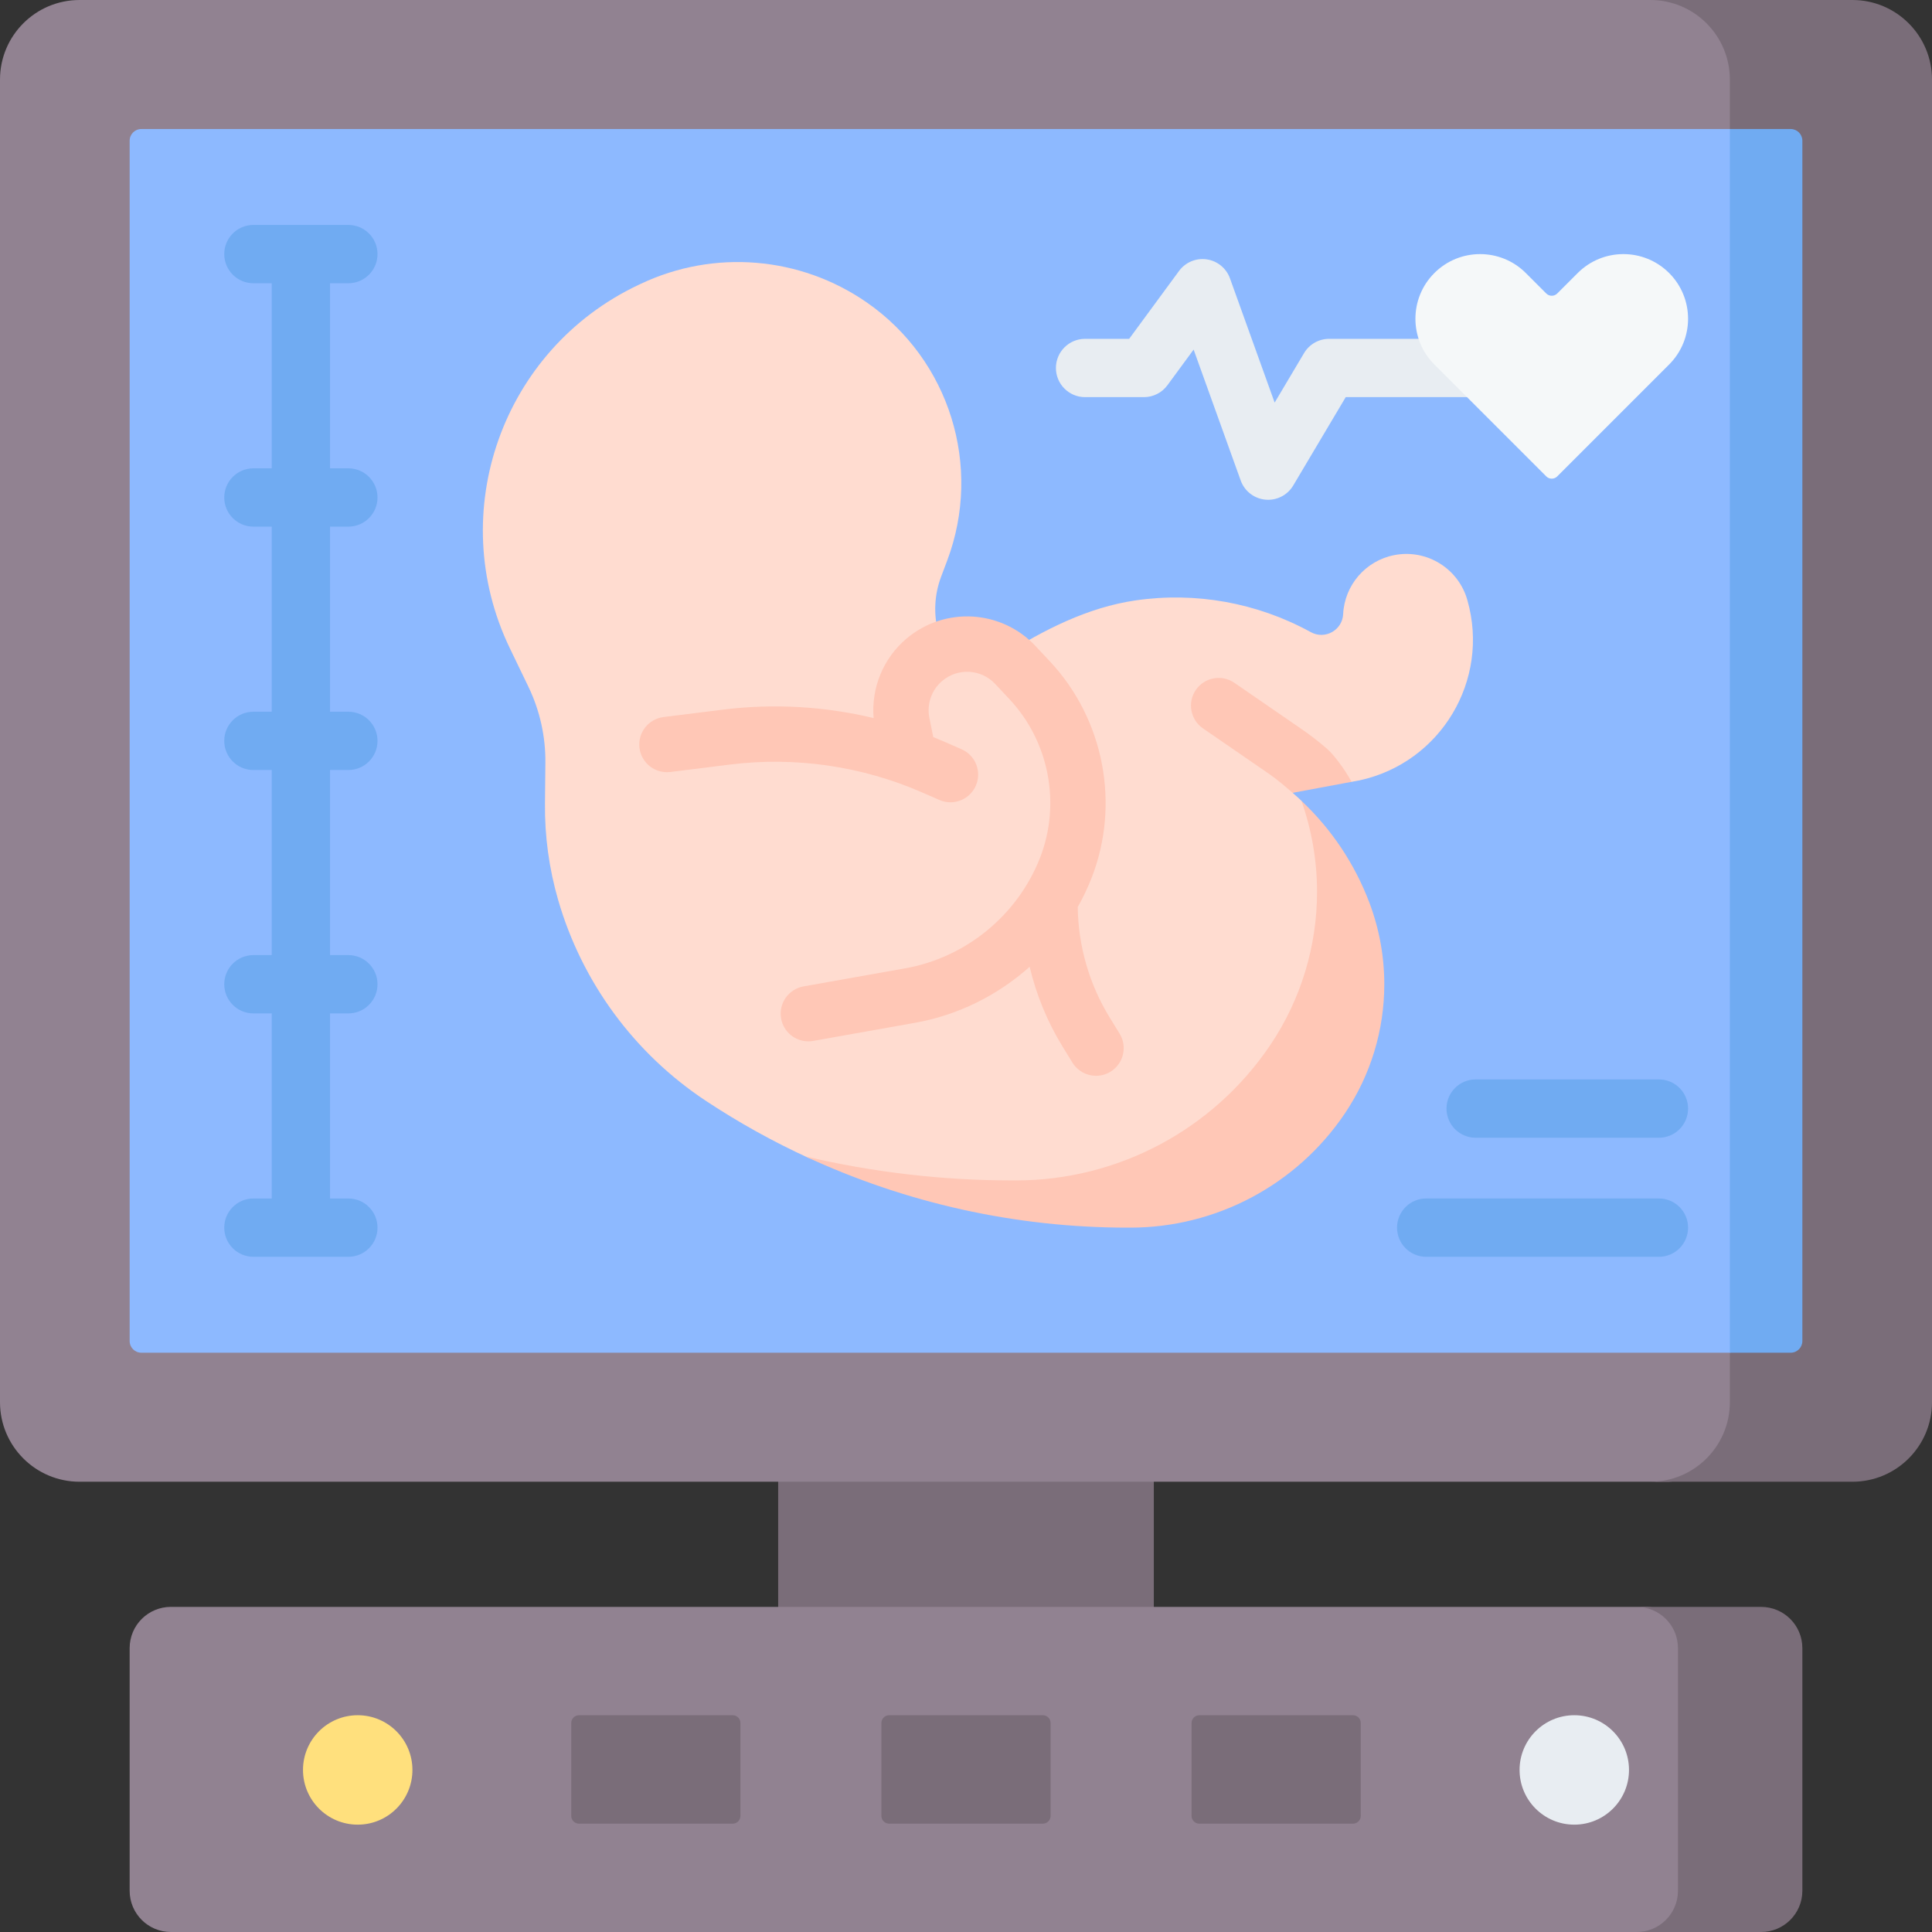
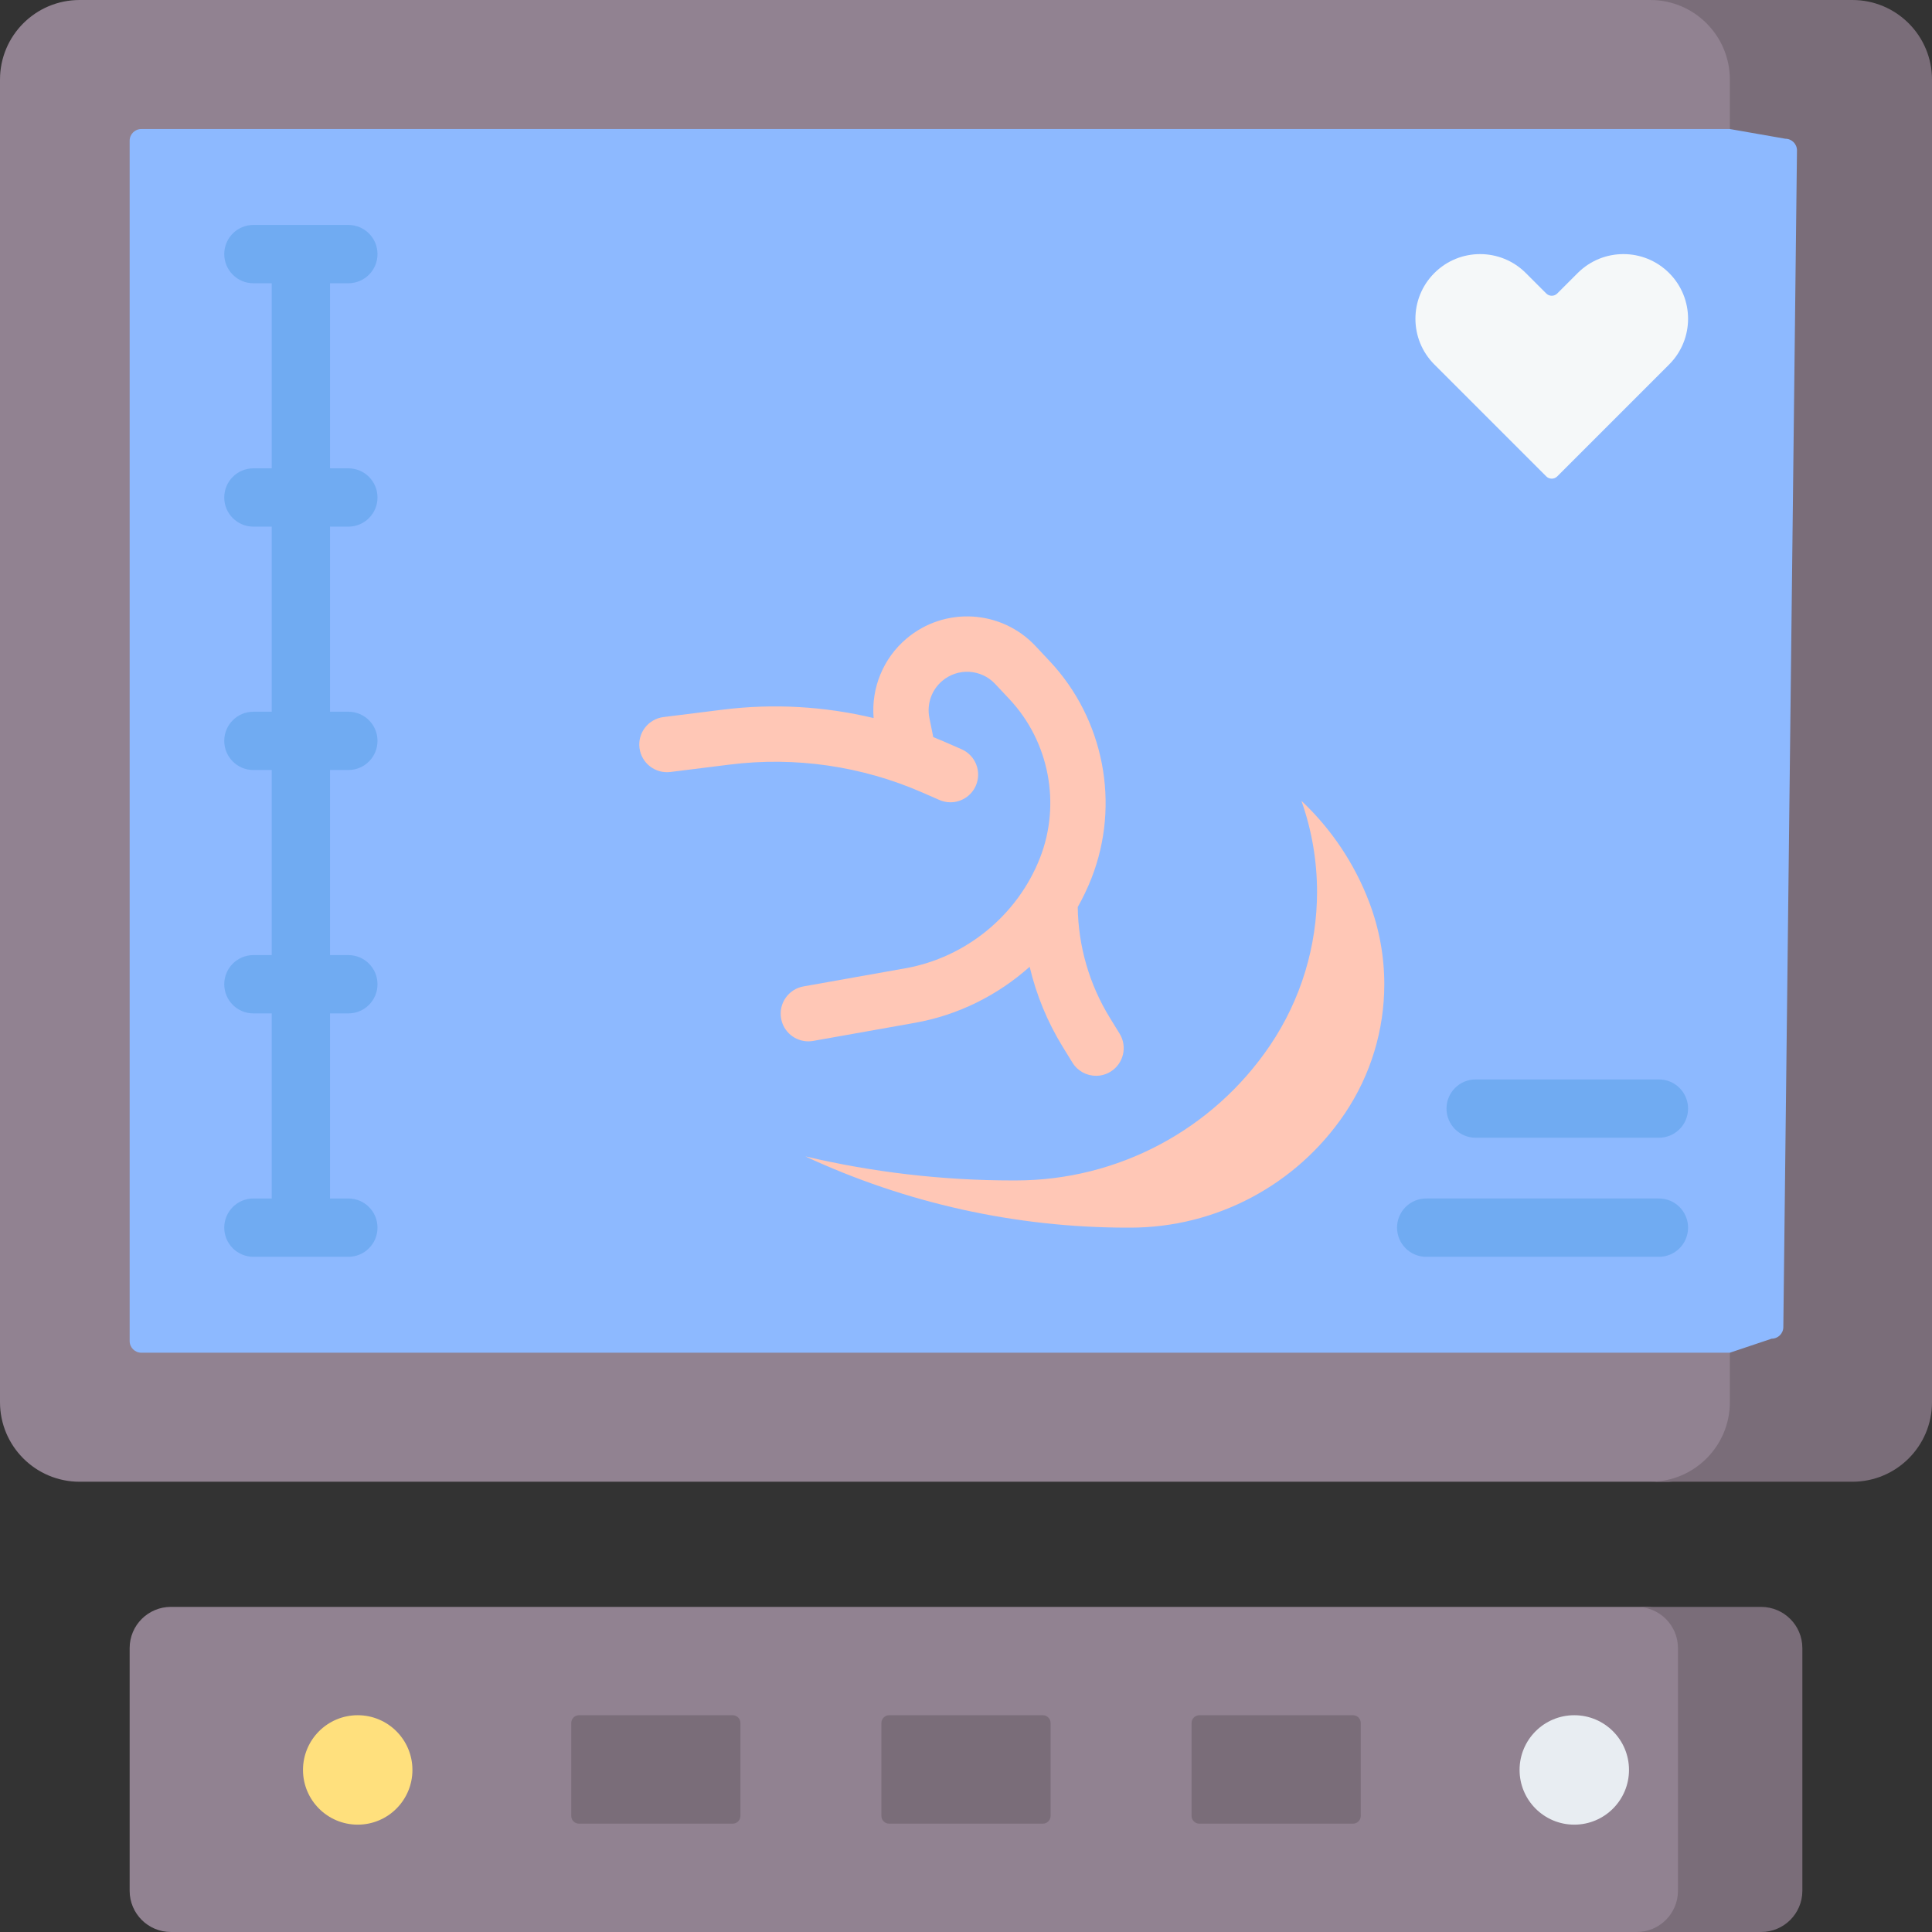
<svg xmlns="http://www.w3.org/2000/svg" id="Capa_1" height="512" viewBox="0 0 512 512" width="512">
  <rect x="0" y="0" width="512" height="512" fill="#333333" stroke="none" />
  <g>
-     <path d="m206.226 384.531h99.548v49.457h-99.548z" fill="#7a6d79" />
    <path d="m484.279 389.829-42.125 2.846h-421.063c-11.648.001-21.091-9.442-21.091-21.091v-350.493c0-11.648 9.443-21.091 21.091-21.091h422.807l40.186 5.579c11.648 0 21.091 9.443 21.091 21.091l.194 342.068c.001 11.649-9.442 21.091-21.09 21.091z" fill="#918291" />
    <path d="m512 21.088v350.499c0 11.651-9.447 21.088-21.088 21.088h-53.569c11.641 0 21.088-9.436 21.088-21.088v-350.499c0-11.641-9.447-21.088-21.088-21.088h53.569c11.641 0 21.088 9.447 21.088 21.088z" fill="#7a6d79" />
    <path d="m34.359 355.391v-318.106c0-1.707 1.384-3.091 3.091-3.091h420.981l14.696 2.571c1.707 0 3.091 1.384 3.091 3.091l-3.618 311.817c0 1.707-1.384 3.091-3.091 3.091l-11.077 3.717h-420.982c-1.707 0-3.091-1.384-3.091-3.09z" fill="#8db9ff" />
-     <path d="m477.643 37.282v318.11c0 1.71-1.391 3.091-3.091 3.091h-16.122v-324.291h16.122c1.701 0 3.091 1.39 3.091 3.09z" fill="#70abf2" />
    <g>
-       <path d="m249.741 171.957c5.324-2.144 11.439-1.547 16.264 1.669 10.584-6.691 22.265-12.671 34.915-14.512 15.894-2.313 32.109.59 46.213 8.275l.281.153c3.74 2.038 8.324-.534 8.534-4.788.381-7.707 5.967-14.161 13.54-15.642 8.604-1.683 17.053 3.539 19.395 11.987 6.019 21.161-7.066 43.012-28.561 47.698 0 0-.832.155-2.135.398-9.142-1.691-15.631 2.911-15.631 2.911.798.689 1.581 1.394 2.347 2.116 6.697 8.887 11.784 17.248 15.673 27.53 7.032 18.591 4.646 37.263-6.467 53.742-12.75 18.905-31.606 25.317-54.409 25.317h-.723c-29.277 0-57.093-2.394-84.648-11.924-9.412-4.318-18.517-9.369-27.228-15.127-18.97-12.539-32.86-31.417-39.186-53.259-2.404-8.302-3.581-16.91-3.493-25.553l.11-10.784c.071-6.983-1.47-13.888-4.503-20.178l-4.907-10.176c-17.351-35.98-2.068-79.207 34.042-96.286l.676-.32c19.41-9.18 42.245-7.29 59.881 4.957 21.918 15.221 30.697 43.385 21.307 68.364l-1.631 4.338c-1.789 4.76-2.036 9.962-.705 14.87l1.051 4.227z" fill="#ffdcd0" />
      <path d="m366.853 260.846c0 12.051-3.551 23.995-10.467 34.256-6.378 9.449-14.888 17.01-24.67 22.205-9.762 5.194-20.796 8.031-32.201 8.031h-.724c-29.609 0-58.73-6.495-85.365-18.879 17.91 4.206 36.339 6.368 54.924 6.368h.851c13.518 0 26.596-3.355 38.178-9.518 11.582-6.162 21.676-15.123 29.238-26.332 8.197-12.159 12.413-26.332 12.413-40.614 0-8.119-1.36-16.277-4.138-24.131 7.933 7.454 14.105 16.668 17.998 26.949 2.653 7.022 3.963 14.358 3.963 21.665z" fill="#ffc7b6" />
      <g>
-         <path d="m358.187 207.193-15.631 2.915c-1.771-1.536-4.128-3.561-6.055-4.891l-17.705-12.188c-3.336-2.299-4.177-6.867-1.878-10.202s6.867-4.177 10.202-1.878l17.705 12.188c2.357 1.624 4.666 3.404 6.837 5.282 1.604 1.379 4.51 5.096 6.525 8.774z" fill="#ffc7b6" />
-       </g>
+         </g>
      <path d="m296.702 273.916-2.583-4.197c-5.44-8.841-8.368-18.969-8.507-29.338 1.385-2.458 2.612-5.019 3.653-7.677 7.661-19.559 3.331-42.103-11.031-57.431l-3.794-4.05c-9.06-9.67-24.082-10.544-34.203-1.992-6.183 5.225-9.38 13.092-8.719 21.061-13.023-3.118-26.556-3.902-39.944-2.23l-15.733 1.964c-4.02.502-6.872 4.168-6.371 8.189s4.175 6.865 8.189 6.371l15.732-1.964c17.355-2.167 34.993.389 51.016 7.393l4.539 1.984c.956.418 1.953.616 2.934.616 2.828 0 5.522-1.644 6.726-4.401 1.623-3.713-.072-8.037-3.785-9.66l-4.538-1.983c-.981-.429-1.969-.835-2.961-1.235l-1.034-5.113c-.726-3.639.585-7.388 3.419-9.784 4.15-3.508 10.31-3.149 14.025.816l3.795 4.051c10.514 11.223 13.685 27.728 8.076 42.048-5.949 15.188-19.623 26.398-35.683 29.254l-26.984 4.799c-3.989.71-6.648 4.518-5.938 8.507.631 3.555 3.725 6.053 7.214 6.053.426 0 .859-.038 1.293-.115l26.984-4.799c11.421-2.031 21.916-7.29 30.378-14.851 1.762 7.454 4.701 14.616 8.756 21.206l2.584 4.198c1.385 2.252 3.79 3.492 6.254 3.492 1.312 0 2.64-.352 3.838-1.089 3.452-2.123 4.528-6.642 2.403-10.093z" fill="#ffc7b6" />
    </g>
    <path d="m92.317 139.564c4.268 0 7.726-3.459 7.726-7.726s-3.459-7.726-7.726-7.726h-4.855v-49.047h4.855c4.268 0 7.726-3.459 7.726-7.726s-3.459-7.726-7.726-7.726h-25.162c-4.268 0-7.726 3.459-7.726 7.726s3.459 7.726 7.726 7.726h4.854v49.047h-4.854c-4.268 0-7.726 3.459-7.726 7.726s3.459 7.726 7.726 7.726h4.854v49.047h-4.854c-4.268 0-7.726 3.459-7.726 7.726s3.459 7.726 7.726 7.726h4.854v49.047h-4.854c-4.268 0-7.726 3.459-7.726 7.726s3.459 7.726 7.726 7.726h4.854v49.047h-4.854c-4.268 0-7.726 3.459-7.726 7.726s3.459 7.726 7.726 7.726h25.162c4.268 0 7.726-3.459 7.726-7.726s-3.459-7.726-7.726-7.726h-4.855v-49.047h4.855c4.268 0 7.726-3.459 7.726-7.726s-3.459-7.726-7.726-7.726h-4.855v-49.047h4.855c4.268 0 7.726-3.459 7.726-7.726s-3.459-7.726-7.726-7.726h-4.855v-49.047z" fill="#70abf2" />
    <g>
-       <path d="m336.072 132.449c-.245 0-.491-.012-.738-.035-2.977-.285-5.522-2.262-6.534-5.076l-12.478-34.694-6.946 9.452c-1.456 1.981-3.768 3.151-6.226 3.151h-15.594c-4.268 0-7.726-3.459-7.726-7.726s3.459-7.726 7.726-7.726h11.683l13.218-17.988c1.691-2.301 4.519-3.482 7.337-3.071 2.825.41 5.193 2.345 6.16 5.031l11.842 32.926 7.793-13.118c1.392-2.343 3.917-3.78 6.643-3.78h45.127c4.268 0 7.726 3.459 7.726 7.726s-3.459 7.726-7.726 7.726h-40.73l-13.915 23.423c-1.402 2.357-3.935 3.779-6.642 3.779z" fill="#e8edf2" />
-     </g>
+       </g>
    <g>
      <g>
        <path d="m439.632 333.063h-61.675c-4.268 0-7.726-3.459-7.726-7.726s3.459-7.726 7.726-7.726h61.675c4.268 0 7.726 3.459 7.726 7.726s-3.458 7.726-7.726 7.726z" fill="#70abf2" />
      </g>
      <g>
        <path d="m439.632 301.511h-48.567c-4.268 0-7.726-3.459-7.726-7.726s3.459-7.726 7.726-7.726h48.567c4.268 0 7.726 3.459 7.726 7.726 0 4.266-3.458 7.726-7.726 7.726z" fill="#70abf2" />
      </g>
    </g>
    <path d="m461.481 510.07-23.691 1.93h-392.507c-6.033 0-10.924-4.891-10.924-10.924v-64.31c0-6.033 4.891-10.924 10.924-10.924h391.344l25.597 2.683c6.033 0 10.924 4.891 10.924 10.924l-.743 59.697c-.001 6.034-4.891 10.924-10.924 10.924z" fill="#918291" />
    <g fill="#7a6d79">
      <path d="m477.643 436.766v64.314c0 6.027-4.893 10.92-10.93 10.92h-32.966c6.037 0 10.93-4.893 10.93-10.92v-64.314c0-6.037-4.893-10.92-10.93-10.92h32.966c6.037 0 10.93 4.883 10.93 10.92z" />
      <path d="m276.36 483.292h-40.72c-1.138 0-2.06-.922-2.06-2.06v-24.62c0-1.138.922-2.06 2.06-2.06h40.719c1.138 0 2.06.922 2.06 2.06v24.62c.001 1.137-.921 2.06-2.059 2.06z" />
      <path d="m194.164 483.292h-40.719c-1.138 0-2.06-.922-2.06-2.06v-24.62c0-1.138.922-2.06 2.06-2.06h40.719c1.138 0 2.06.922 2.06 2.06v24.62c0 1.137-.922 2.06-2.06 2.06z" />
      <path d="m358.555 483.292h-40.719c-1.138 0-2.06-.922-2.06-2.06v-24.62c0-1.138.922-2.06 2.06-2.06h40.719c1.138 0 2.06.922 2.06 2.06v24.62c.001 1.137-.922 2.06-2.06 2.06z" />
    </g>
    <circle cx="94.798" cy="469.051" fill="#ffe07d" r="14.5" />
    <circle cx="417.202" cy="469.051" fill="#e8edf2" r="14.5" />
    <path d="m418.105 72.358-5.418 5.418c-.805.805-2.109.805-2.914 0l-5.418-5.418c-6.692-6.692-17.542-6.692-24.235 0-6.692 6.692-6.692 17.542 0 24.235l29.652 29.652c.805.805 2.109.805 2.914 0l29.652-29.652c6.692-6.692 6.692-17.542 0-24.235-6.691-6.693-17.541-6.693-24.233 0z" fill="#f5f8f9" />
  </g>
</svg>